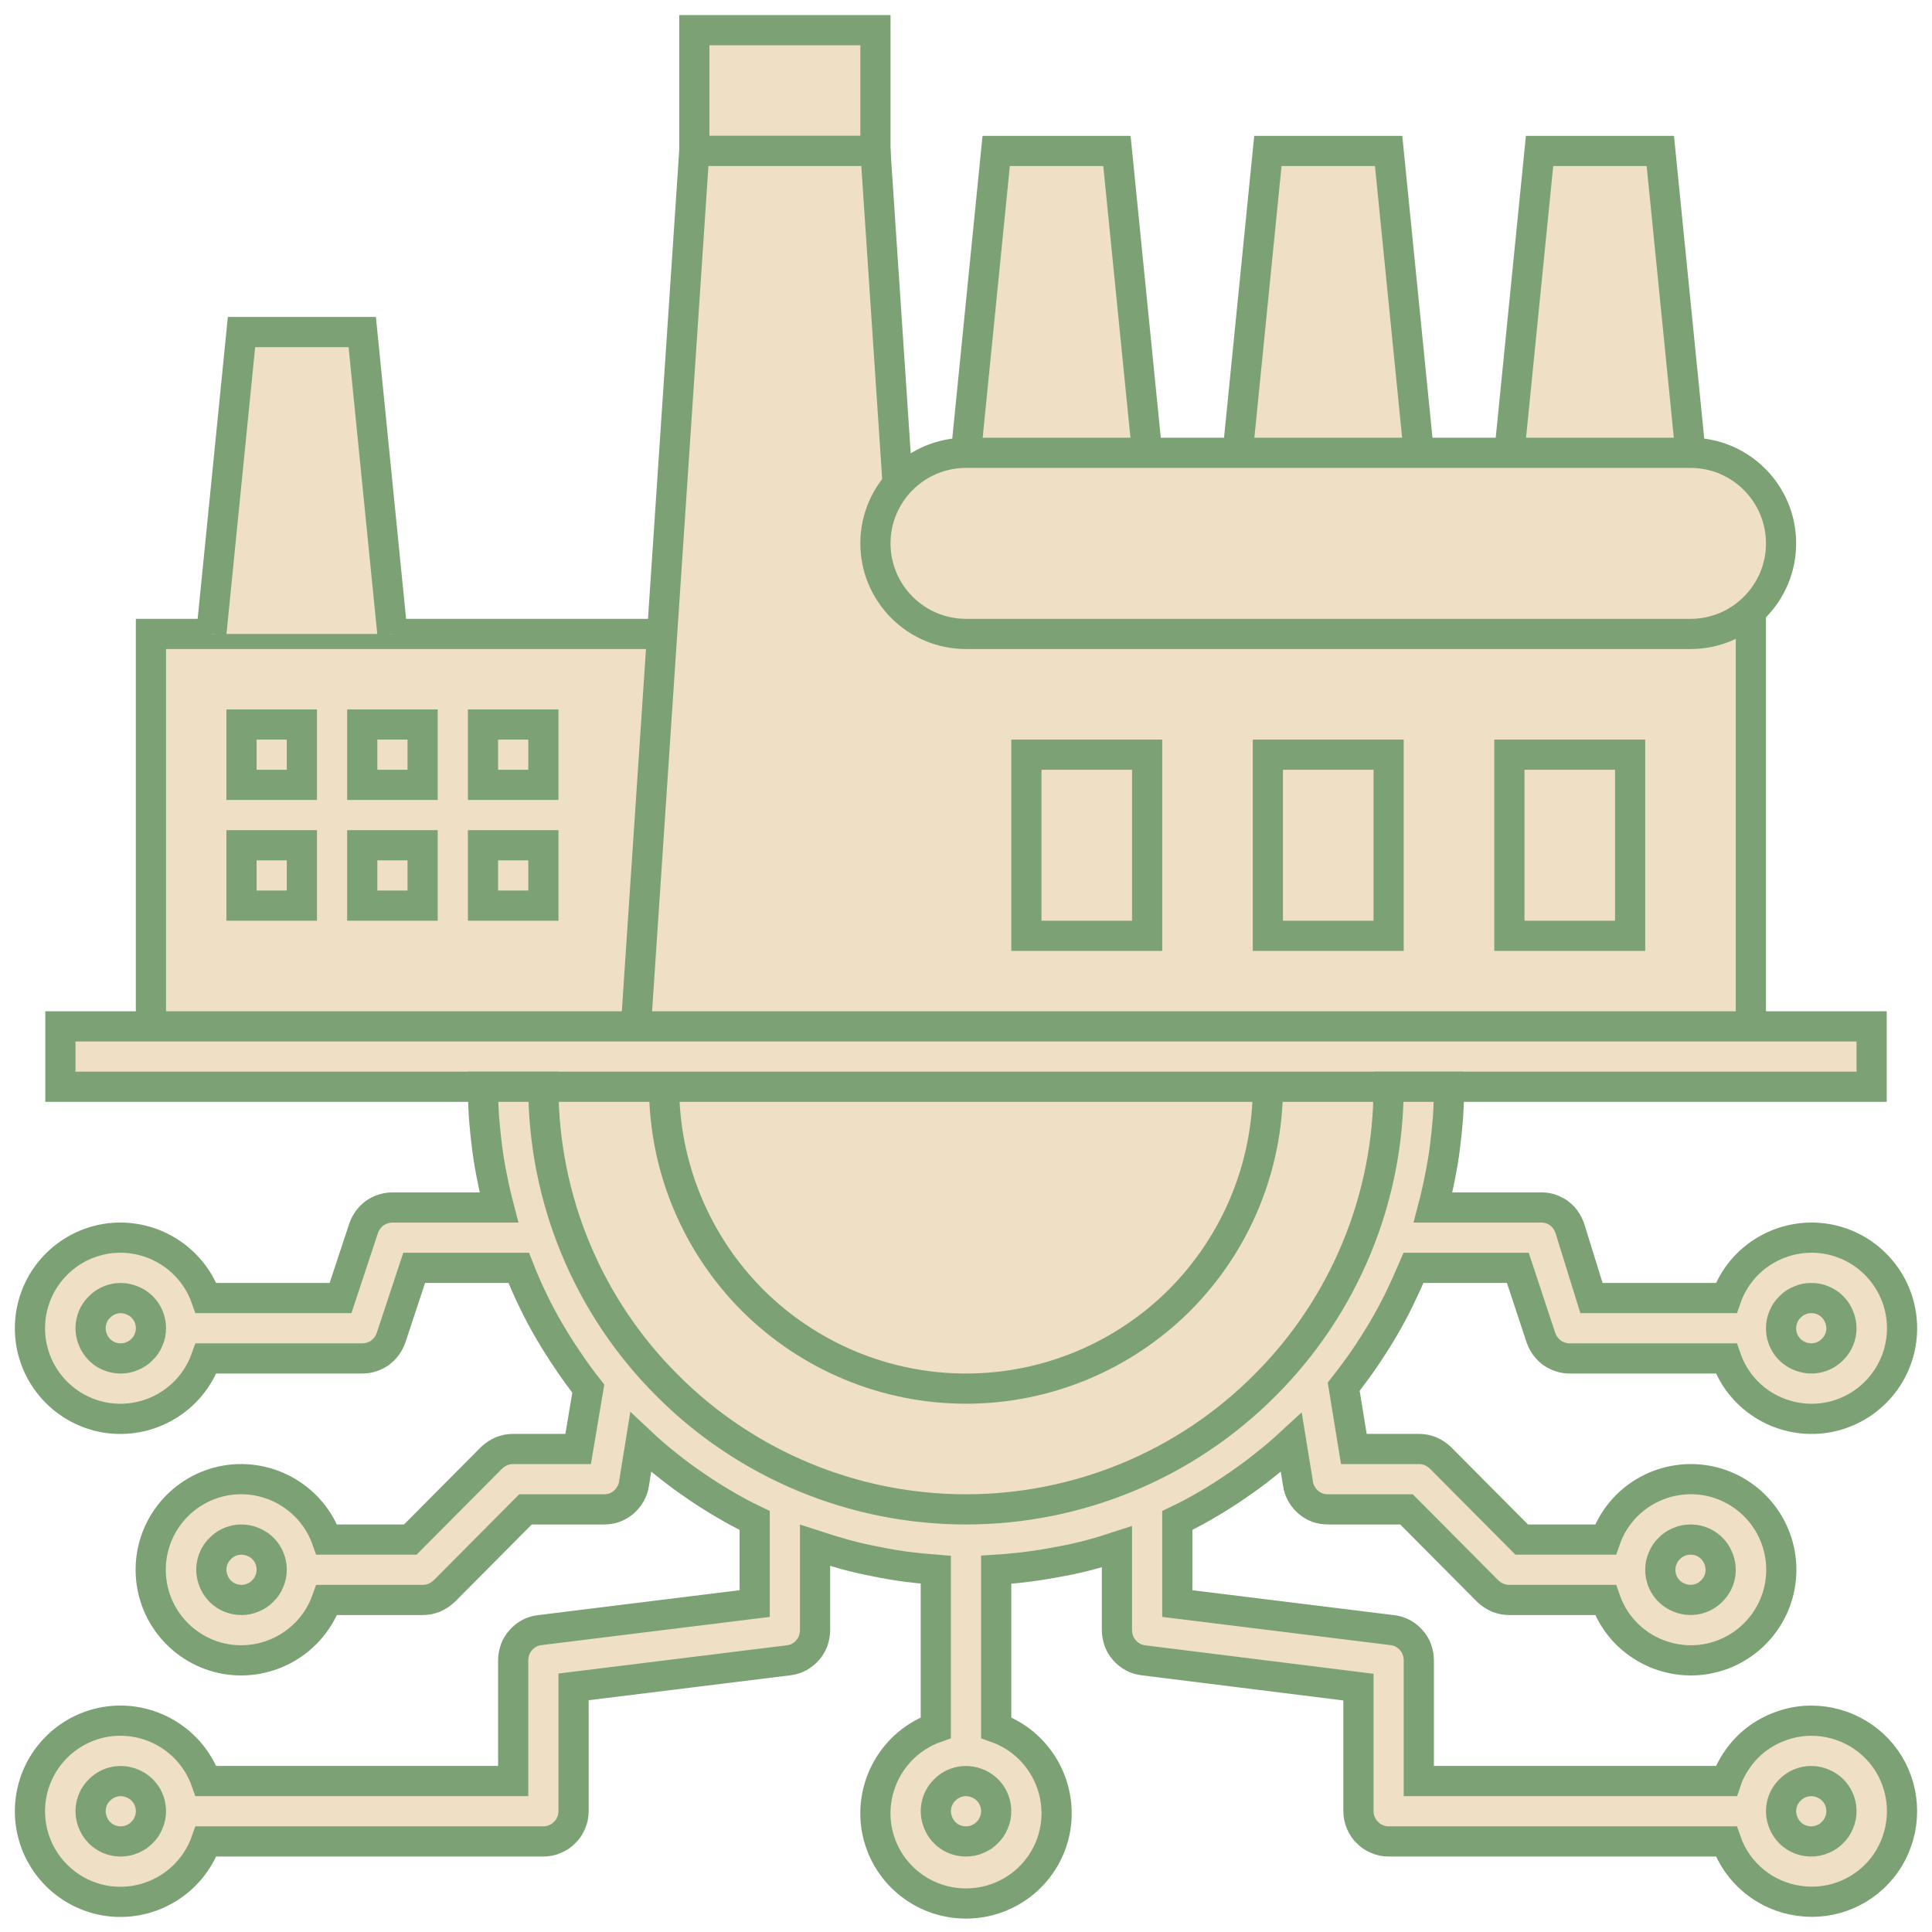
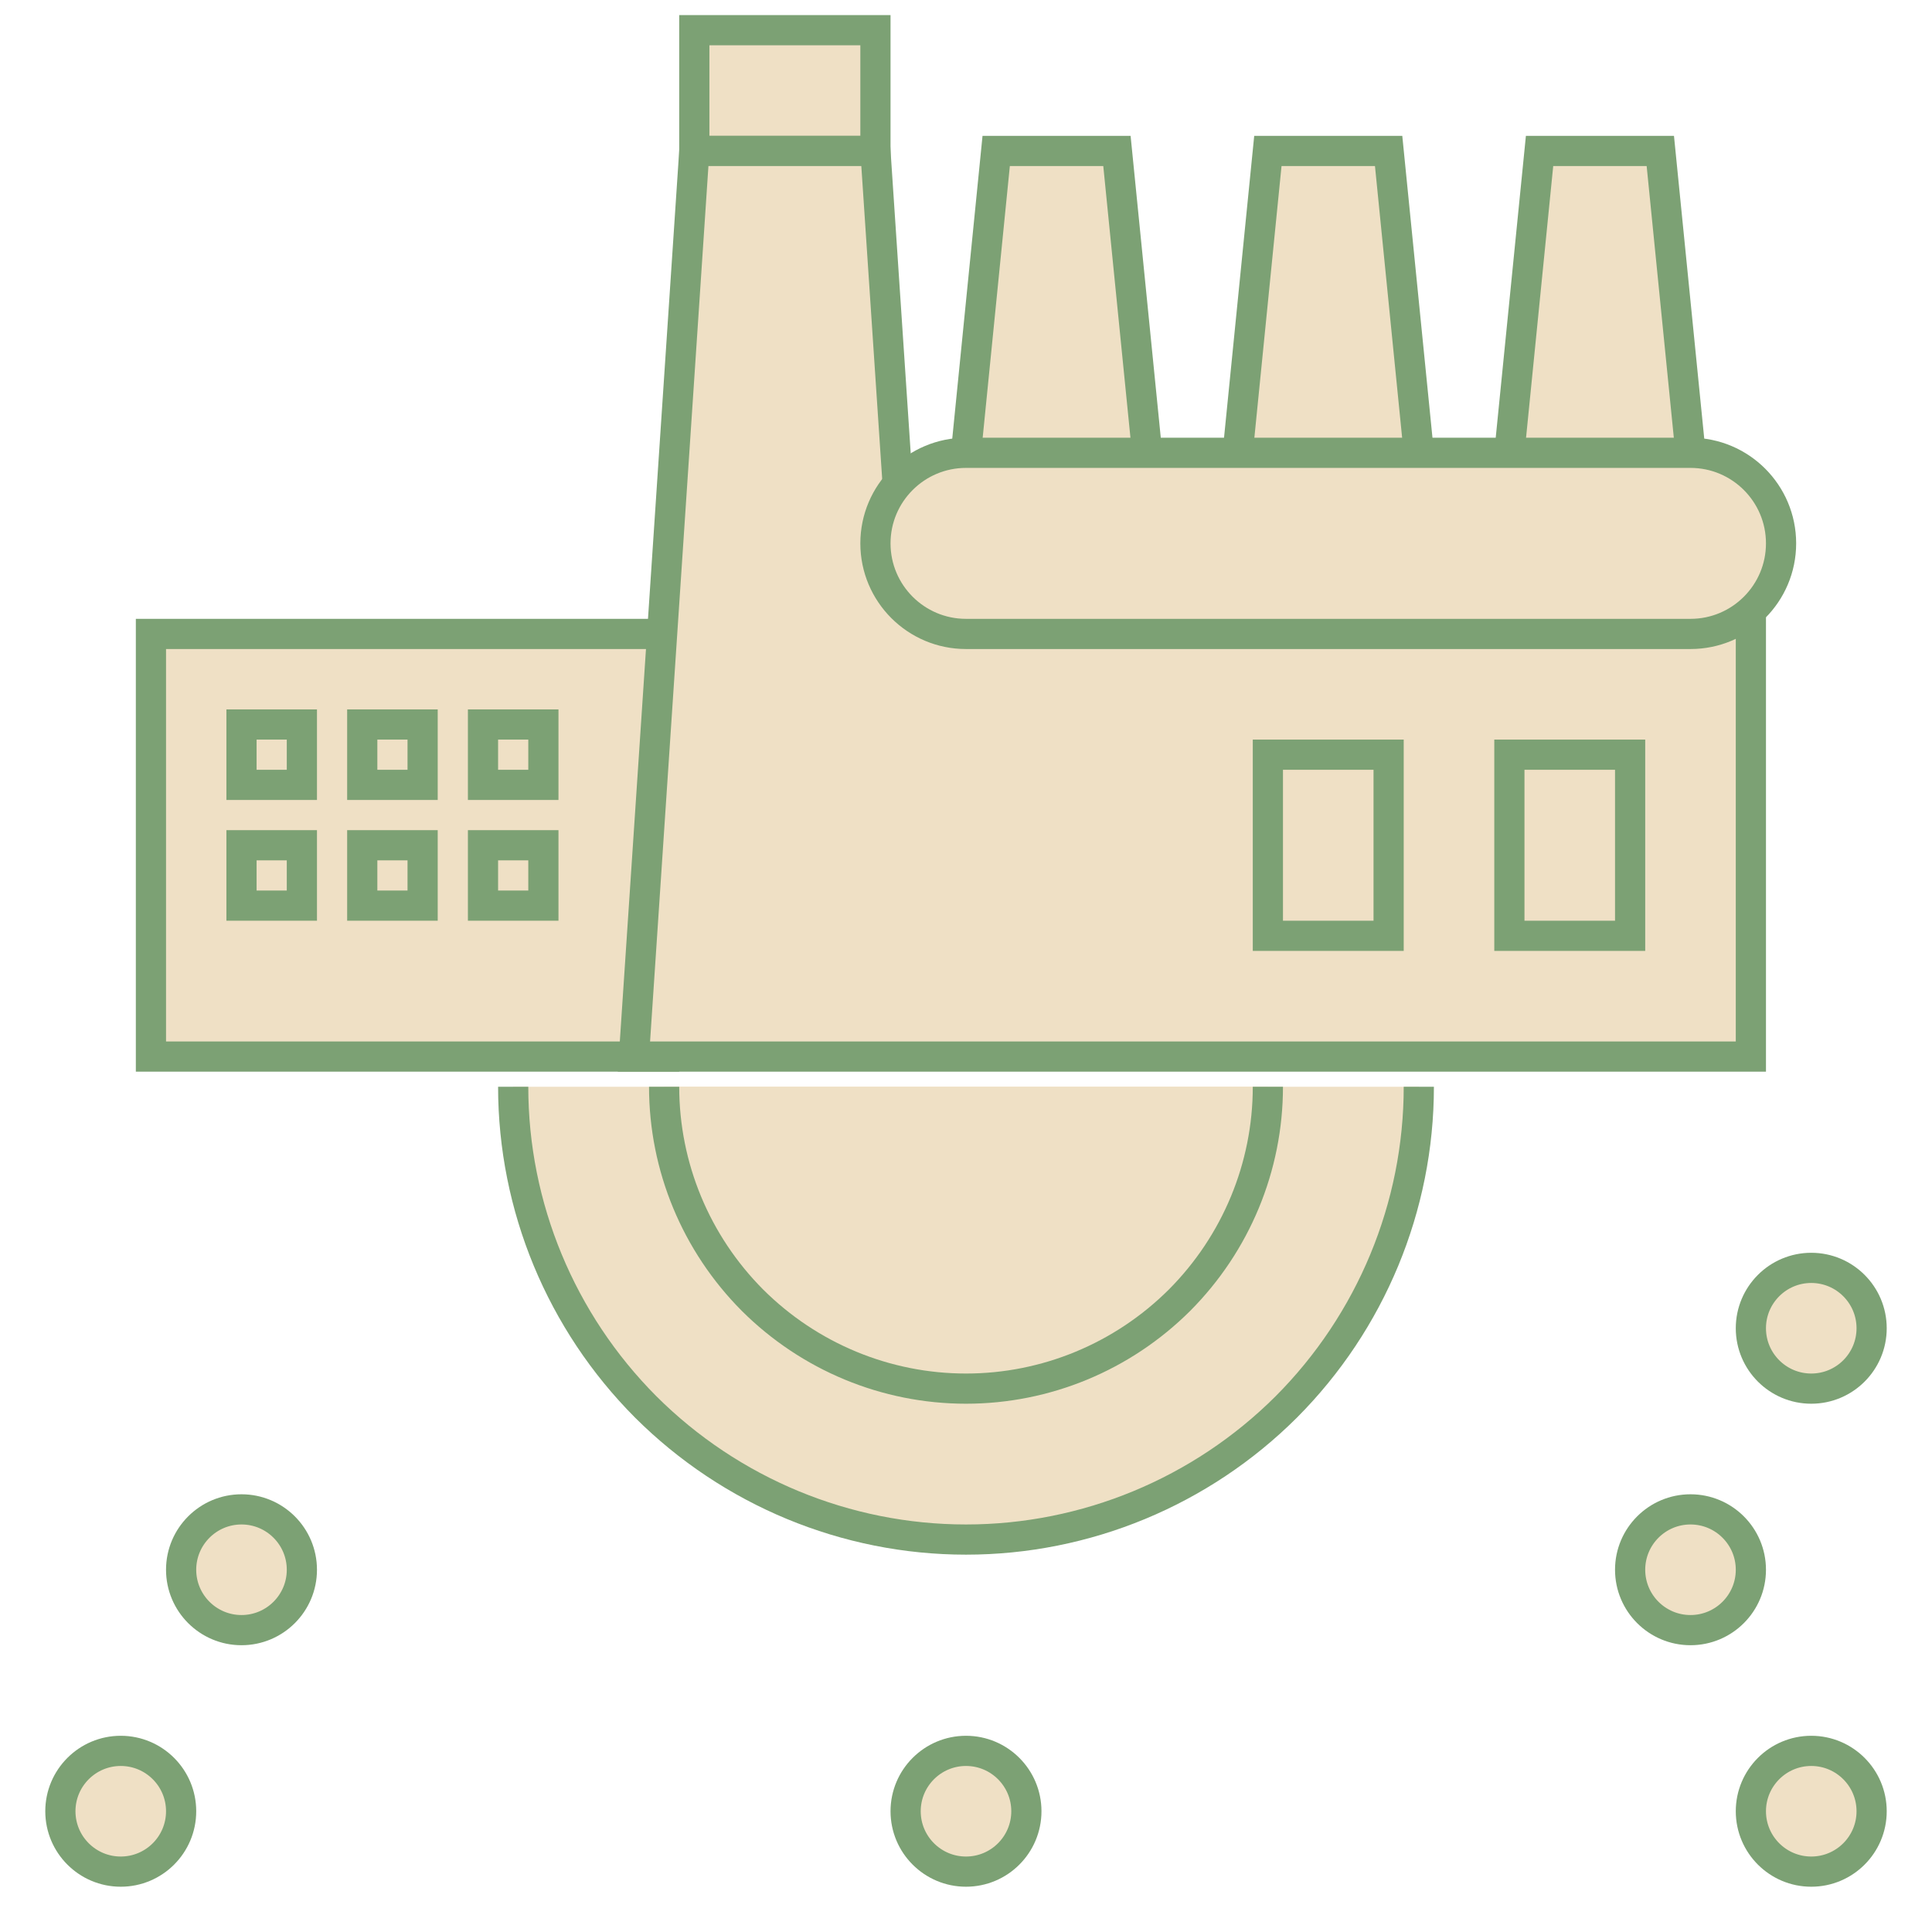
<svg xmlns="http://www.w3.org/2000/svg" viewBox="0 0 800 800" width="800" height="800">
  <title>technology-digital-transformation-machinery-engineering-industry-svgrepo-com</title>
  <style>		.s0 { fill: #efe0c5;stroke: #7ca174;stroke-width: 12.5 } 	</style>
  <g id="SVGRepo_bgCarrier">	</g>
  <g id="SVGRepo_tracerCarrier">	</g>
  <g id="SVGRepo_iconCarrier">
    <path class="s0" d="m587.5 450c0 49.7-19.8 97.4-54.9 132.6-35.2 35.1-82.9 54.9-132.6 54.9-49.7 0-97.4-19.8-132.6-54.9-35.1-35.2-54.9-82.9-54.9-132.6" />
    <path class="s0" d="m525 450c0 33.2-13.2 64.9-36.6 88.4-23.5 23.4-55.2 36.6-88.4 36.6-33.2 0-64.9-13.2-88.4-36.6-23.4-23.5-36.6-55.2-36.6-88.4" />
    <path fill-rule="evenodd" class="s0" d="m287.5 12.5h75v50h-75z" />
    <path fill-rule="evenodd" class="s0" d="m62.5 262.5h212.5v175h-212.5z" />
    <path fill-rule="evenodd" class="s0" d="m375 237.5v12.5l-12.5-187.5h-75l-25 375h112.5 12.5 337.5v-200h-350z" />
    <path fill-rule="evenodd" class="s0" d="m512.5 187.5l12.5-125h50l12.5 125" />
    <path fill-rule="evenodd" class="s0" d="m625 187.5l12.5-125h50l12.5 125" />
    <path fill-rule="evenodd" class="s0" d="m400 187.5l12.5-125h50l12.5 125" />
    <path fill-rule="evenodd" class="s0" d="m400 187.5h300c20.7 0 37.5 16.8 37.5 37.5 0 20.7-16.8 37.5-37.5 37.5h-300c-20.7 0-37.5-16.8-37.5-37.5 0-20.7 16.8-37.5 37.5-37.5z" />
-     <path fill-rule="evenodd" class="s0" d="m25 425h750v25h-750z" />
-     <path fill-rule="evenodd" class="s0" d="m87.5 262.5l12.5-125h50l12.5 125" />
-     <path fill-rule="evenodd" class="s0" d="m425 312.5h50v75h-50z" />
    <path fill-rule="evenodd" class="s0" d="m625 312.5h50v75h-50z" />
    <path fill-rule="evenodd" class="s0" d="m525 312.5h50v75h-50z" />
    <path fill-rule="evenodd" class="s0" d="m100 300h25v25h-25z" />
    <path fill-rule="evenodd" class="s0" d="m150 300h25v25h-25z" />
    <path fill-rule="evenodd" class="s0" d="m200 300h25v25h-25z" />
    <path fill-rule="evenodd" class="s0" d="m100 350h25v25h-25z" />
    <path fill-rule="evenodd" class="s0" d="m150 350h25v25h-25z" />
    <path fill-rule="evenodd" class="s0" d="m200 350h25v25h-25z" />
    <path fill-rule="evenodd" class="s0" d="m400 775c-13.8 0-25-11.2-25-25 0-13.8 11.2-25 25-25 13.8 0 25 11.2 25 25 0 13.8-11.2 25-25 25z" />
    <path fill-rule="evenodd" class="s0" d="m750 775c-13.8 0-25-11.2-25-25 0-13.8 11.2-25 25-25 13.8 0 25 11.2 25 25 0 13.8-11.2 25-25 25z" />
-     <path fill-rule="evenodd" class="s0" d="m700 675c-13.8 0-25-11.2-25-25 0-13.8 11.2-25 25-25 13.8 0 25 11.2 25 25 0 13.8-11.2 25-25 25z" />
+     <path fill-rule="evenodd" class="s0" d="m700 675c-13.8 0-25-11.2-25-25 0-13.8 11.2-25 25-25 13.8 0 25 11.2 25 25 0 13.8-11.2 25-25 25" />
    <path fill-rule="evenodd" class="s0" d="m750 575c-13.8 0-25-11.2-25-25 0-13.8 11.2-25 25-25 13.8 0 25 11.2 25 25 0 13.8-11.2 25-25 25z" />
    <path fill-rule="evenodd" class="s0" d="m50 775c-13.8 0-25-11.2-25-25 0-13.8 11.2-25 25-25 13.8 0 25 11.2 25 25 0 13.8-11.2 25-25 25z" />
    <path fill-rule="evenodd" class="s0" d="m100 675c-13.8 0-25-11.2-25-25 0-13.8 11.2-25 25-25 13.8 0 25 11.2 25 25 0 13.8-11.2 25-25 25z" />
-     <path fill-rule="evenodd" class="s0" d="m50 575c-13.8 0-25-11.2-25-25 0-13.8 11.2-25 25-25 13.8 0 25 11.2 25 25 0 13.8-11.2 25-25 25z" />
-     <path class="s0" d="m750 712.5c-3.8 0-7.7 0.6-11.3 1.8-3.7 1.2-7.2 2.9-10.3 5.1-3.1 2.2-5.9 4.9-8.2 8-2.3 3.1-4.2 6.5-5.4 10.1h-127.3v-50c0-1.5-0.3-3-0.8-4.5-0.5-1.4-1.3-2.7-2.3-3.8-1-1.2-2.2-2.1-3.6-2.9-1.3-0.7-2.8-1.1-4.3-1.3l-89-11v-34.4q6.5-3.1 12.7-6.8 6.2-3.6 12.1-7.7 5.9-4 11.5-8.5 5.7-4.5 10.9-9.3l2.8 17.2c0.2 1.5 0.7 2.9 1.5 4.2 0.7 1.3 1.7 2.4 2.8 3.4 1.1 0.9 2.4 1.7 3.8 2.2 1.4 0.5 2.9 0.7 4.4 0.7h32.4l33.7 33.9q0.9 0.8 1.9 1.5 1.1 0.7 2.2 1.2 1.1 0.4 2.4 0.7 1.2 0.2 2.4 0.2h39.8c6 17.2 23.6 27.5 41.6 24.5 18-3.1 31.2-18.7 31.2-37 0-18.3-13.2-33.9-31.2-37-18-3-35.6 7.3-41.6 24.5h-34.7l-33.7-33.9q-0.9-0.8-1.9-1.5-1.1-0.7-2.2-1.2-1.1-0.4-2.4-0.7-1.2-0.2-2.4-0.2h-26.9l-4.2-25.8q4.4-5.6 8.5-11.5 4-5.9 7.7-12.1 3.6-6.1 6.8-12.6 3.1-6.4 5.9-13h43.2l9.6 29q0.7 1.9 1.8 3.4 1.2 1.6 2.8 2.8 1.6 1.1 3.5 1.7 1.8 0.6 3.8 0.6h64.8c6 17.2 23.6 27.5 41.6 24.5 18-3.1 31.2-18.7 31.2-37 0-18.3-13.2-33.9-31.2-37-18-3-35.6 7.3-41.6 24.5h-55.8l-9-29q-0.7-1.9-1.9-3.6-1.2-1.6-2.9-2.8-1.7-1.1-3.7-1.7-2-0.5-4-0.4h-44.1q1.6-6.1 2.8-12.3 1.3-6.2 2.1-12.5 0.8-6.3 1.3-12.6 0.4-6.3 0.4-12.6h-25c0 46.4-18.4 90.9-51.3 123.7-32.8 32.9-77.3 51.3-123.7 51.3-46.4 0-90.9-18.4-123.7-51.3-32.9-32.8-51.3-77.3-51.3-123.7h-25q0 6.3 0.4 12.6 0.5 6.3 1.3 12.6 0.8 6.3 2.1 12.5 1.2 6.2 2.8 12.3h-44.1q-2 0-3.8 0.6-1.9 0.6-3.5 1.7-1.6 1.2-2.8 2.8-1.1 1.5-1.8 3.4l-9.6 29h-55.7c-6.1-17.2-23.7-27.5-41.7-24.5-18 3.1-31.2 18.7-31.2 37 0 18.3 13.2 33.9 31.2 37 18 3 35.6-7.3 41.7-24.5h64.7q2 0 3.8-0.6 1.9-0.6 3.5-1.7 1.6-1.2 2.8-2.8 1.1-1.5 1.8-3.4l9.6-29h43.3q2.6 6.7 5.8 13.3 3.1 6.5 6.8 12.8 3.6 6.2 7.7 12.2 4 6 8.5 11.7l-4.2 25h-26.9q-1.2 0-2.4 0.2-1.3 0.3-2.4 0.7-1.1 0.5-2.2 1.2-1 0.7-1.9 1.5l-33.7 33.9h-34.6c-6.1-17.2-23.7-27.5-41.7-24.5-18 3.1-31.2 18.7-31.2 37 0 18.3 13.2 33.9 31.2 37 18 3 35.6-7.3 41.7-24.5h39.7q1.2 0 2.4-0.2 1.3-0.3 2.4-0.7 1.1-0.5 2.2-1.2 1-0.7 1.9-1.5l33.7-33.9h32.4c1.5 0 3-0.2 4.4-0.7 1.4-0.5 2.7-1.3 3.8-2.2 1.1-1 2.1-2.1 2.8-3.4 0.8-1.3 1.3-2.7 1.5-4.2l2.8-17.3q5.2 4.9 10.9 9.4 5.6 4.5 11.5 8.5 5.9 4.1 12.1 7.7 6.2 3.7 12.7 6.8v34.4l-89 11c-1.5 0.2-3 0.6-4.3 1.3-1.4 0.8-2.6 1.7-3.6 2.9-1 1.1-1.8 2.4-2.3 3.8-0.5 1.5-0.8 3-0.8 4.5v50h-127.2c-6.1-17.2-23.7-27.5-41.7-24.5-18 3.1-31.2 18.7-31.2 37 0 18.3 13.2 33.9 31.2 37 18 3 35.6-7.3 41.7-24.5h139.7c1.6 0 3.3-0.3 4.8-1 1.5-0.6 2.9-1.5 4-2.7 1.2-1.1 2.1-2.5 2.7-4 0.7-1.5 1-3.2 1-4.8v-51.5l89-11c1.5-0.2 3-0.6 4.3-1.3 1.4-0.8 2.6-1.7 3.6-2.9 1-1.1 1.8-2.4 2.3-3.8 0.5-1.5 0.8-3 0.8-4.5v-35.1q6.1 2 12.2 3.7 6.2 1.7 12.5 2.9 6.2 1.3 12.6 2.2 6.3 0.8 12.7 1.3v65.4c-17.2 6.1-27.5 23.7-24.5 41.7 3.1 18 18.7 31.1 37 31.1 18.3 0 33.9-13.1 37-31.1 3-18-7.3-35.6-24.5-41.7v-65.4q6.4-0.4 12.7-1.2 6.3-0.8 12.6-2 6.3-1.1 12.5-2.7 6.1-1.6 12.2-3.6v34.5c0 1.5 0.3 3 0.8 4.5 0.5 1.4 1.3 2.7 2.3 3.8 1 1.2 2.2 2.1 3.6 2.9 1.3 0.7 2.8 1.1 4.3 1.3l89 11.1v51.4c0 1.6 0.3 3.3 1 4.8 0.6 1.5 1.5 2.9 2.7 4 1.1 1.2 2.5 2.1 4 2.7 1.5 0.7 3.2 1 4.8 1h139.8c4.6 13.2 16.3 22.7 30.2 24.6 13.9 2 27.7-4 35.8-15.5 8-11.5 9-26.5 2.6-38.9-6.5-12.5-19.4-20.2-33.4-20.2zm-50-75c5.1 0 9.6 3 11.5 7.7 2 4.7 0.9 10.1-2.7 13.6-3.5 3.6-8.9 4.7-13.6 2.7-4.7-1.9-7.7-6.4-7.7-11.5 0-1.6 0.3-3.3 1-4.8 0.6-1.5 1.5-2.9 2.7-4 1.1-1.2 2.5-2.1 4-2.7 1.5-0.7 3.2-1 4.8-1zm50-100c5.1 0 9.6 3 11.5 7.7 2 4.7 0.9 10.1-2.7 13.6-3.5 3.6-8.9 4.7-13.6 2.7-4.7-1.9-7.7-6.4-7.7-11.5 0-1.6 0.3-3.3 1-4.8 0.6-1.5 1.5-2.9 2.7-4 1.1-1.2 2.5-2.1 4-2.7 1.5-0.7 3.2-1 4.8-1zm-700 25c-5.1 0-9.6-3-11.5-7.7-2-4.7-0.9-10.1 2.7-13.6 3.5-3.6 8.9-4.7 13.6-2.7 4.7 1.9 7.7 6.4 7.7 11.5 0 1.6-0.3 3.3-1 4.8-0.6 1.5-1.5 2.9-2.7 4-1.1 1.2-2.5 2.1-4 2.7-1.5 0.7-3.2 1-4.8 1zm50 100c-5.1 0-9.6-3-11.5-7.7-2-4.7-0.9-10.1 2.7-13.6 3.5-3.6 8.9-4.7 13.6-2.7 4.7 1.9 7.7 6.4 7.7 11.5 0 1.6-0.3 3.3-1 4.8-0.6 1.5-1.5 2.9-2.7 4-1.1 1.2-2.5 2.1-4 2.7-1.5 0.7-3.2 1-4.8 1zm-50 100c-5.1 0-9.6-3-11.5-7.7-2-4.7-0.9-10.1 2.7-13.6 3.5-3.6 8.9-4.7 13.6-2.7 4.7 1.9 7.7 6.4 7.7 11.5 0 1.6-0.3 3.3-1 4.8-0.6 1.5-1.5 2.9-2.7 4-1.1 1.2-2.5 2.1-4 2.7-1.5 0.7-3.2 1-4.8 1zm350 0c-5.1 0-9.6-3-11.5-7.7-2-4.7-0.9-10.1 2.7-13.6 3.5-3.6 8.9-4.7 13.6-2.7 4.7 1.9 7.7 6.4 7.7 11.5 0 1.6-0.3 3.3-1 4.8-0.6 1.5-1.5 2.9-2.7 4-1.1 1.2-2.5 2.1-4 2.7-1.5 0.7-3.2 1-4.8 1zm350 0c-5.1 0-9.6-3-11.5-7.7-2-4.7-0.9-10.1 2.7-13.6 3.5-3.6 8.9-4.7 13.6-2.7 4.7 1.9 7.7 6.4 7.7 11.5 0 1.6-0.3 3.3-1 4.8-0.6 1.5-1.5 2.9-2.7 4-1.1 1.2-2.5 2.1-4 2.7-1.5 0.7-3.2 1-4.8 1z" />
  </g>
</svg>